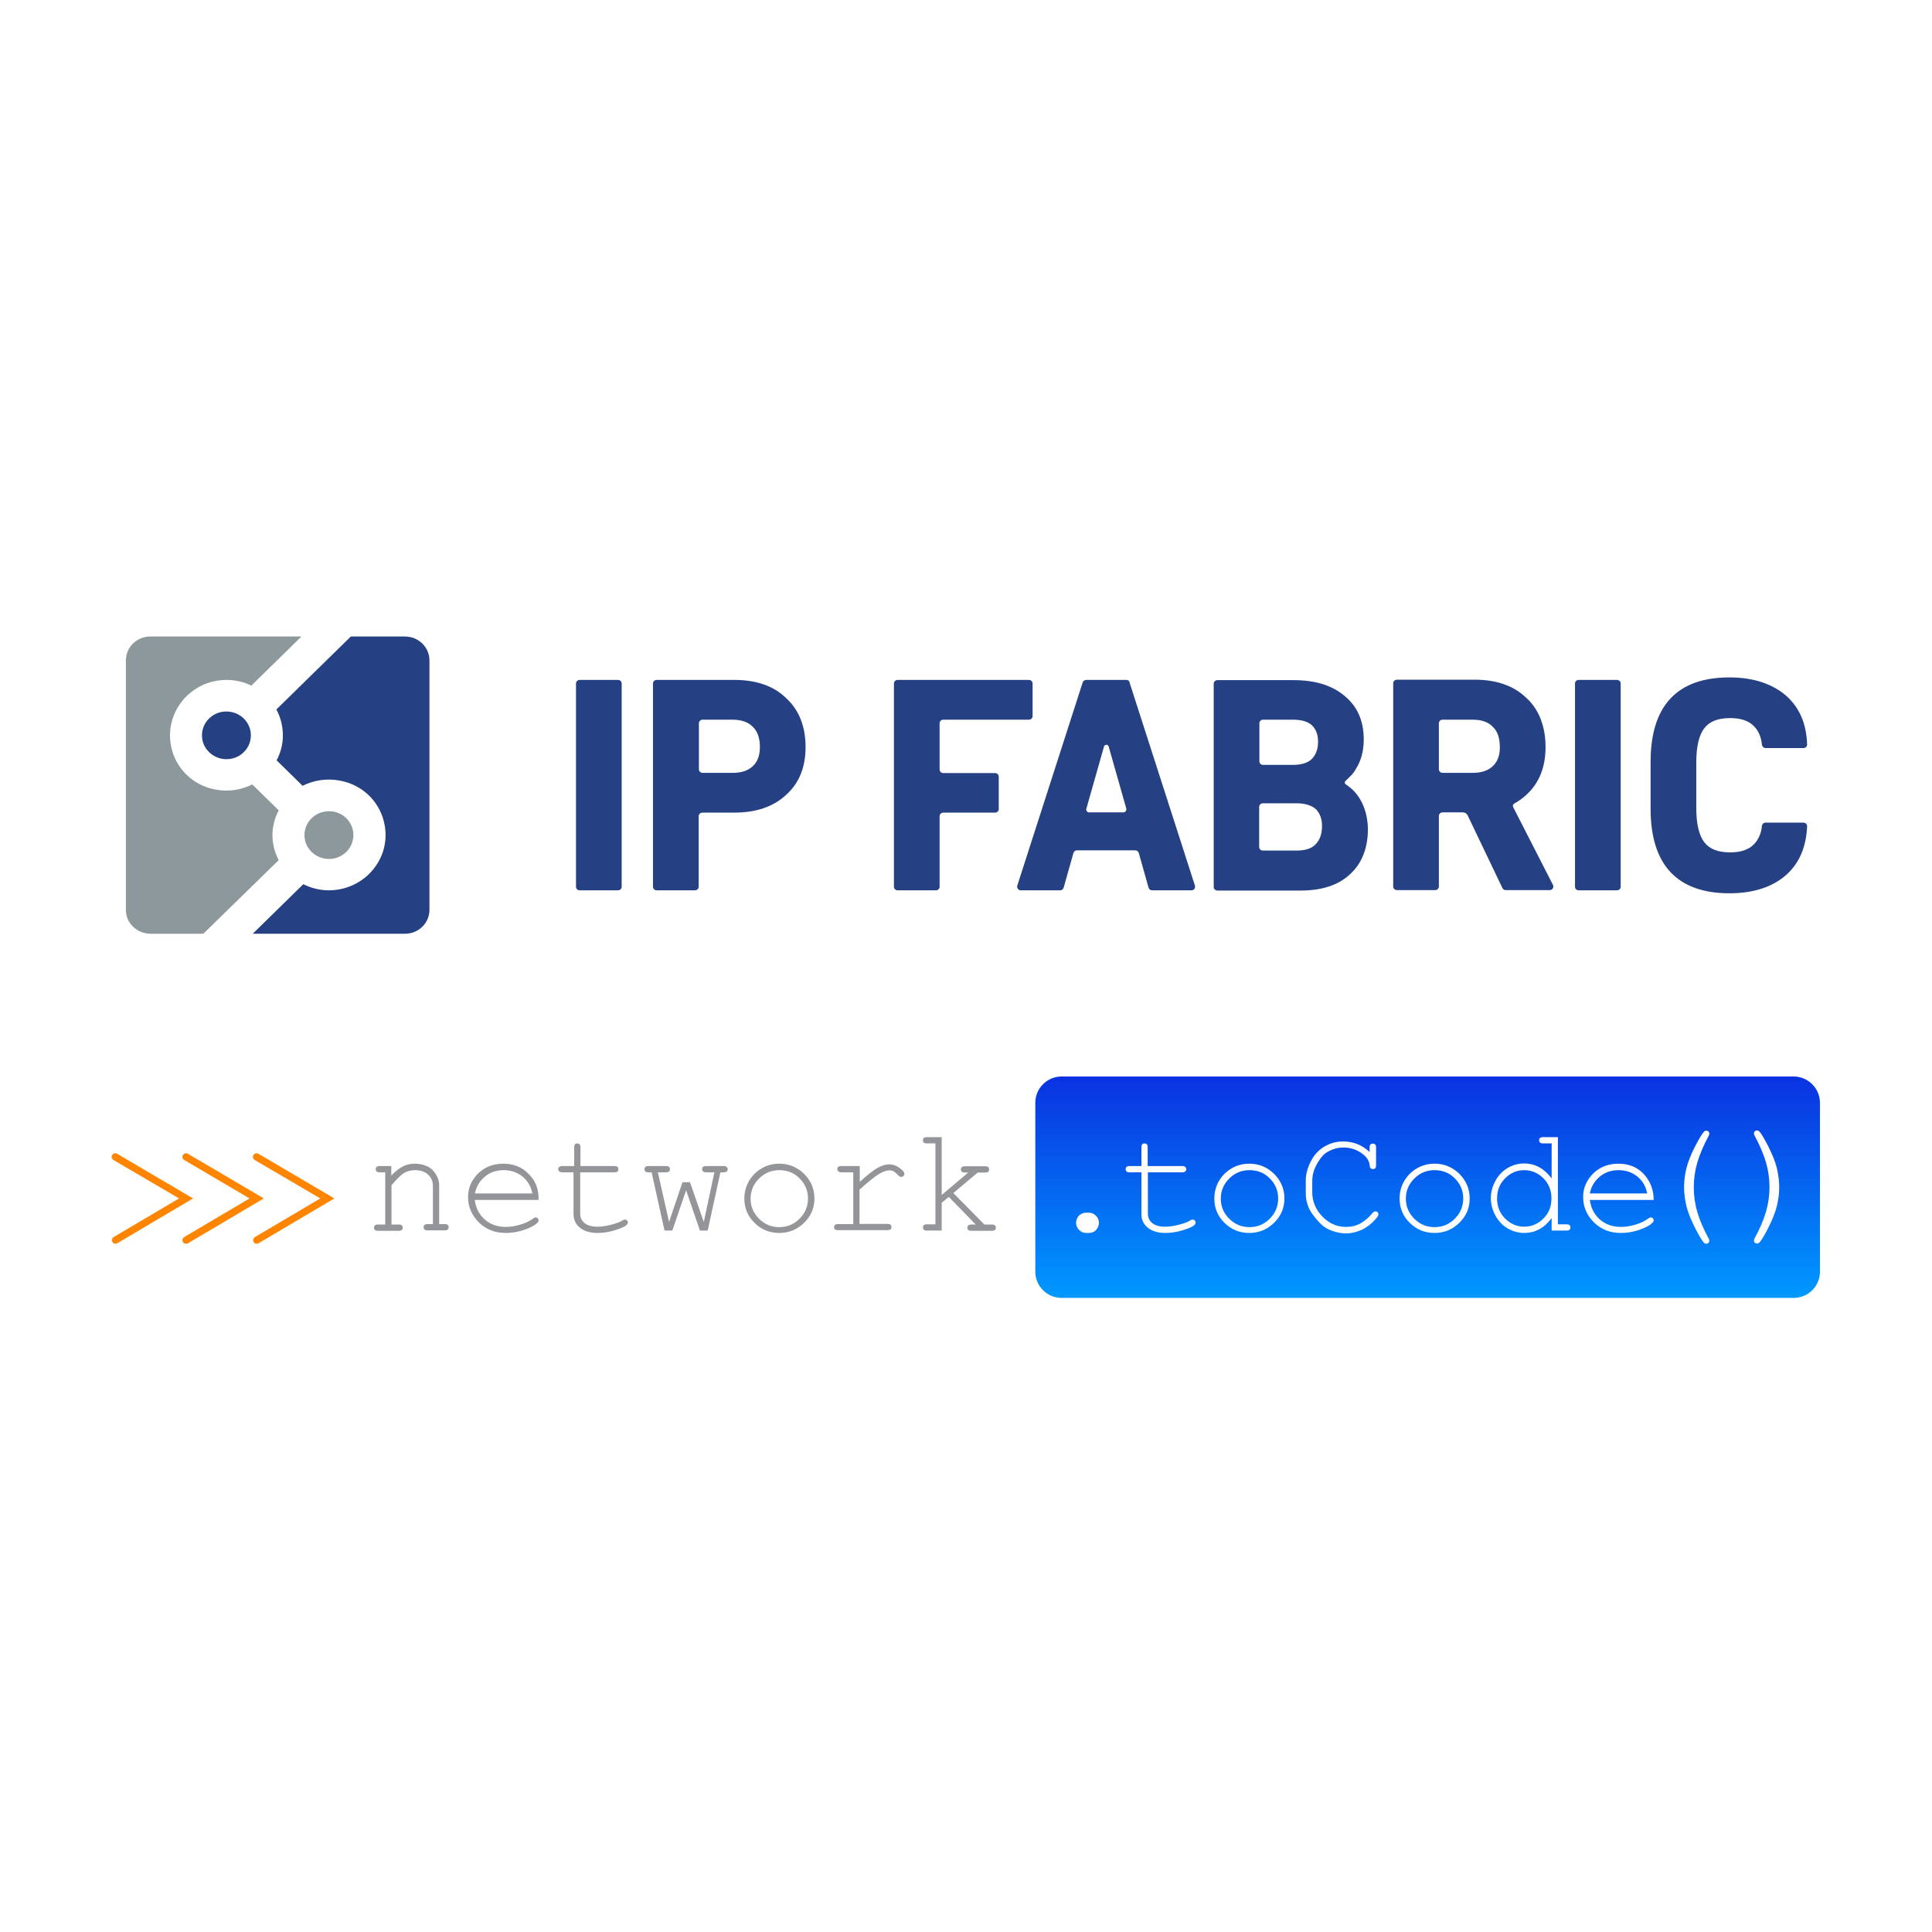
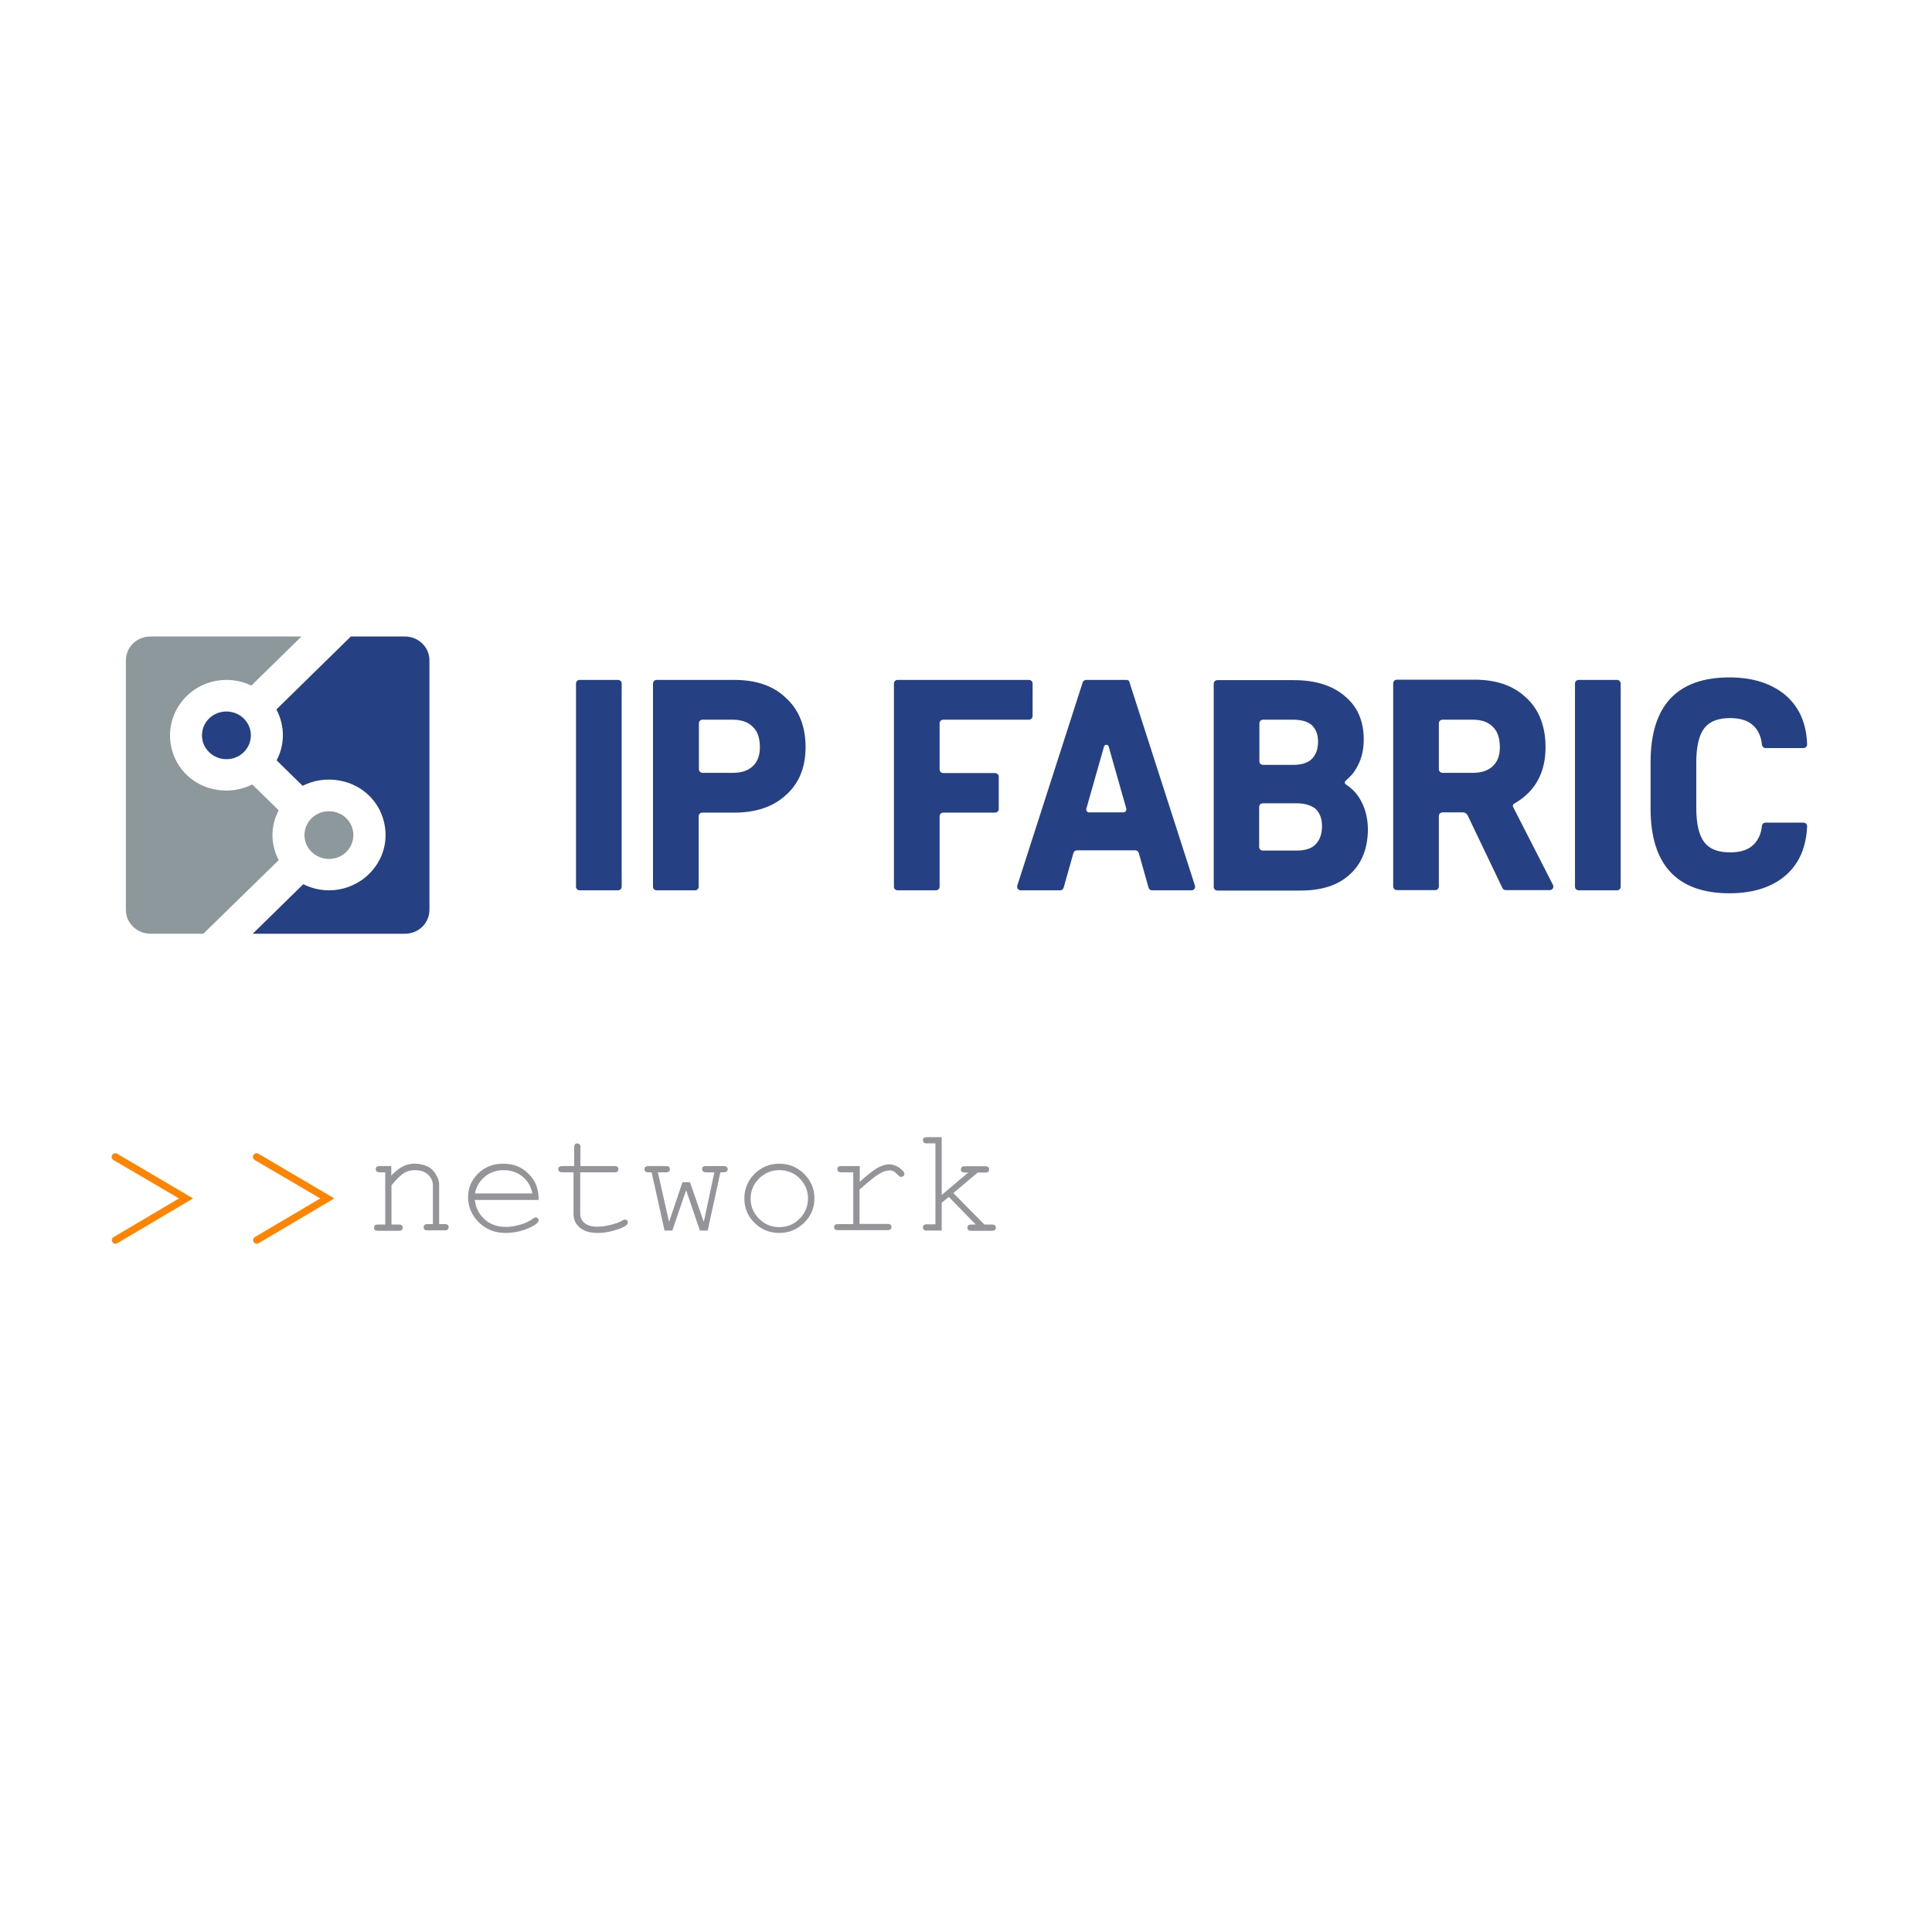
<svg xmlns="http://www.w3.org/2000/svg" width="1200" zoomAndPan="magnify" viewBox="0 0 900 900" height="1200" preserveAspectRatio="xMidYMid meet" version="1.0">
  <defs>
    <clipPath id="c27cd95f9d">
-       <path d="M 482 501.297 L 847.809 501.297 L 847.809 604.797 L 482 604.797 Z M 482 501.297 " clip-rule="nonzero" />
-     </clipPath>
+       </clipPath>
    <clipPath id="4d686d0ffd">
      <path d="M 835.551 501.477 L 494.543 501.477 C 487.711 501.477 482.285 507.008 482.285 513.742 L 482.285 592.352 C 482.285 599.188 487.809 604.613 494.543 604.613 L 835.551 604.613 C 842.383 604.613 847.809 599.086 847.809 592.352 L 847.809 513.742 C 847.809 507.008 842.281 501.477 835.551 501.477 Z M 835.551 501.477 " clip-rule="nonzero" />
    </clipPath>
    <linearGradient x1="610.1" gradientTransform="matrix(1.005, 0, 0, 1.005, 52.057, 501.478)" y1="102.6" x2="610.1" gradientUnits="userSpaceOnUse" y2="-0" id="9be8b3789e">
      <stop stop-opacity="1" stop-color="rgb(0%, 59.2%, 100%)" offset="0" />
      <stop stop-opacity="1" stop-color="rgb(0.003%, 59.164%, 99.989%)" offset="0.016" />
      <stop stop-opacity="1" stop-color="rgb(0.021%, 58.972%, 99.93%)" offset="0.023" />
      <stop stop-opacity="1" stop-color="rgb(0.052%, 58.655%, 99.834%)" offset="0.031" />
      <stop stop-opacity="1" stop-color="rgb(0.082%, 58.339%, 99.736%)" offset="0.039" />
      <stop stop-opacity="1" stop-color="rgb(0.114%, 58.022%, 99.64%)" offset="0.047" />
      <stop stop-opacity="1" stop-color="rgb(0.145%, 57.706%, 99.544%)" offset="0.055" />
      <stop stop-opacity="1" stop-color="rgb(0.175%, 57.388%, 99.446%)" offset="0.062" />
      <stop stop-opacity="1" stop-color="rgb(0.206%, 57.072%, 99.35%)" offset="0.07" />
      <stop stop-opacity="1" stop-color="rgb(0.237%, 56.755%, 99.254%)" offset="0.078" />
      <stop stop-opacity="1" stop-color="rgb(0.269%, 56.439%, 99.156%)" offset="0.086" />
      <stop stop-opacity="1" stop-color="rgb(0.299%, 56.122%, 99.06%)" offset="0.094" />
      <stop stop-opacity="1" stop-color="rgb(0.33%, 55.806%, 98.964%)" offset="0.102" />
      <stop stop-opacity="1" stop-color="rgb(0.36%, 55.489%, 98.868%)" offset="0.109" />
      <stop stop-opacity="1" stop-color="rgb(0.392%, 55.173%, 98.77%)" offset="0.117" />
      <stop stop-opacity="1" stop-color="rgb(0.423%, 54.855%, 98.674%)" offset="0.125" />
      <stop stop-opacity="1" stop-color="rgb(0.453%, 54.539%, 98.578%)" offset="0.133" />
      <stop stop-opacity="1" stop-color="rgb(0.484%, 54.222%, 98.48%)" offset="0.141" />
      <stop stop-opacity="1" stop-color="rgb(0.516%, 53.906%, 98.384%)" offset="0.148" />
      <stop stop-opacity="1" stop-color="rgb(0.546%, 53.589%, 98.288%)" offset="0.156" />
      <stop stop-opacity="1" stop-color="rgb(0.577%, 53.273%, 98.192%)" offset="0.164" />
      <stop stop-opacity="1" stop-color="rgb(0.607%, 52.956%, 98.094%)" offset="0.172" />
      <stop stop-opacity="1" stop-color="rgb(0.639%, 52.64%, 97.998%)" offset="0.18" />
      <stop stop-opacity="1" stop-color="rgb(0.67%, 52.322%, 97.902%)" offset="0.188" />
      <stop stop-opacity="1" stop-color="rgb(0.7%, 52.007%, 97.804%)" offset="0.195" />
      <stop stop-opacity="1" stop-color="rgb(0.731%, 51.689%, 97.708%)" offset="0.203" />
      <stop stop-opacity="1" stop-color="rgb(0.761%, 51.373%, 97.612%)" offset="0.211" />
      <stop stop-opacity="1" stop-color="rgb(0.793%, 51.056%, 97.516%)" offset="0.219" />
      <stop stop-opacity="1" stop-color="rgb(0.824%, 50.74%, 97.418%)" offset="0.227" />
      <stop stop-opacity="1" stop-color="rgb(0.854%, 50.423%, 97.322%)" offset="0.234" />
      <stop stop-opacity="1" stop-color="rgb(0.885%, 50.107%, 97.226%)" offset="0.242" />
      <stop stop-opacity="1" stop-color="rgb(0.917%, 49.789%, 97.128%)" offset="0.25" />
      <stop stop-opacity="1" stop-color="rgb(0.948%, 49.474%, 97.032%)" offset="0.258" />
      <stop stop-opacity="1" stop-color="rgb(0.978%, 49.156%, 96.936%)" offset="0.266" />
      <stop stop-opacity="1" stop-color="rgb(1.009%, 48.84%, 96.838%)" offset="0.273" />
      <stop stop-opacity="1" stop-color="rgb(1.041%, 48.523%, 96.742%)" offset="0.281" />
      <stop stop-opacity="1" stop-color="rgb(1.071%, 48.207%, 96.646%)" offset="0.289" />
      <stop stop-opacity="1" stop-color="rgb(1.102%, 47.89%, 96.55%)" offset="0.297" />
      <stop stop-opacity="1" stop-color="rgb(1.132%, 47.572%, 96.452%)" offset="0.305" />
      <stop stop-opacity="1" stop-color="rgb(1.163%, 47.256%, 96.356%)" offset="0.312" />
      <stop stop-opacity="1" stop-color="rgb(1.195%, 46.939%, 96.26%)" offset="0.32" />
      <stop stop-opacity="1" stop-color="rgb(1.225%, 46.623%, 96.162%)" offset="0.328" />
      <stop stop-opacity="1" stop-color="rgb(1.256%, 46.306%, 96.066%)" offset="0.336" />
      <stop stop-opacity="1" stop-color="rgb(1.286%, 45.99%, 95.97%)" offset="0.344" />
      <stop stop-opacity="1" stop-color="rgb(1.318%, 45.673%, 95.874%)" offset="0.352" />
      <stop stop-opacity="1" stop-color="rgb(1.349%, 45.357%, 95.776%)" offset="0.359" />
      <stop stop-opacity="1" stop-color="rgb(1.379%, 45.039%, 95.68%)" offset="0.367" />
      <stop stop-opacity="1" stop-color="rgb(1.41%, 44.724%, 95.584%)" offset="0.375" />
      <stop stop-opacity="1" stop-color="rgb(1.442%, 44.406%, 95.486%)" offset="0.383" />
      <stop stop-opacity="1" stop-color="rgb(1.472%, 44.09%, 95.39%)" offset="0.391" />
      <stop stop-opacity="1" stop-color="rgb(1.503%, 43.773%, 95.294%)" offset="0.398" />
      <stop stop-opacity="1" stop-color="rgb(1.534%, 43.457%, 95.198%)" offset="0.406" />
      <stop stop-opacity="1" stop-color="rgb(1.566%, 43.14%, 95.1%)" offset="0.414" />
      <stop stop-opacity="1" stop-color="rgb(1.596%, 42.824%, 95.004%)" offset="0.422" />
      <stop stop-opacity="1" stop-color="rgb(1.627%, 42.506%, 94.908%)" offset="0.43" />
      <stop stop-opacity="1" stop-color="rgb(1.657%, 42.191%, 94.81%)" offset="0.438" />
      <stop stop-opacity="1" stop-color="rgb(1.688%, 41.873%, 94.714%)" offset="0.445" />
      <stop stop-opacity="1" stop-color="rgb(1.72%, 41.557%, 94.618%)" offset="0.453" />
      <stop stop-opacity="1" stop-color="rgb(1.75%, 41.24%, 94.521%)" offset="0.461" />
      <stop stop-opacity="1" stop-color="rgb(1.781%, 40.924%, 94.424%)" offset="0.469" />
      <stop stop-opacity="1" stop-color="rgb(1.811%, 40.607%, 94.328%)" offset="0.477" />
      <stop stop-opacity="1" stop-color="rgb(1.843%, 40.291%, 94.232%)" offset="0.484" />
      <stop stop-opacity="1" stop-color="rgb(1.874%, 39.973%, 94.135%)" offset="0.492" />
      <stop stop-opacity="1" stop-color="rgb(1.904%, 39.658%, 94.038%)" offset="0.5" />
      <stop stop-opacity="1" stop-color="rgb(1.935%, 39.34%, 93.942%)" offset="0.508" />
      <stop stop-opacity="1" stop-color="rgb(1.967%, 39.024%, 93.845%)" offset="0.516" />
      <stop stop-opacity="1" stop-color="rgb(1.997%, 38.707%, 93.748%)" offset="0.523" />
      <stop stop-opacity="1" stop-color="rgb(2.028%, 38.391%, 93.652%)" offset="0.531" />
      <stop stop-opacity="1" stop-color="rgb(2.058%, 38.074%, 93.556%)" offset="0.539" />
      <stop stop-opacity="1" stop-color="rgb(2.089%, 37.758%, 93.459%)" offset="0.547" />
      <stop stop-opacity="1" stop-color="rgb(2.121%, 37.44%, 93.362%)" offset="0.555" />
      <stop stop-opacity="1" stop-color="rgb(2.151%, 37.125%, 93.266%)" offset="0.562" />
      <stop stop-opacity="1" stop-color="rgb(2.182%, 36.807%, 93.169%)" offset="0.57" />
      <stop stop-opacity="1" stop-color="rgb(2.213%, 36.49%, 93.073%)" offset="0.578" />
      <stop stop-opacity="1" stop-color="rgb(2.245%, 36.174%, 92.976%)" offset="0.586" />
      <stop stop-opacity="1" stop-color="rgb(2.275%, 35.857%, 92.88%)" offset="0.594" />
      <stop stop-opacity="1" stop-color="rgb(2.306%, 35.541%, 92.783%)" offset="0.602" />
      <stop stop-opacity="1" stop-color="rgb(2.336%, 35.223%, 92.686%)" offset="0.609" />
      <stop stop-opacity="1" stop-color="rgb(2.368%, 34.908%, 92.59%)" offset="0.617" />
      <stop stop-opacity="1" stop-color="rgb(2.399%, 34.59%, 92.493%)" offset="0.625" />
      <stop stop-opacity="1" stop-color="rgb(2.429%, 34.274%, 92.397%)" offset="0.633" />
      <stop stop-opacity="1" stop-color="rgb(2.46%, 33.957%, 92.3%)" offset="0.641" />
      <stop stop-opacity="1" stop-color="rgb(2.49%, 33.641%, 92.203%)" offset="0.648" />
      <stop stop-opacity="1" stop-color="rgb(2.522%, 33.324%, 92.107%)" offset="0.656" />
      <stop stop-opacity="1" stop-color="rgb(2.553%, 33.008%, 92.01%)" offset="0.664" />
      <stop stop-opacity="1" stop-color="rgb(2.583%, 32.69%, 91.914%)" offset="0.672" />
      <stop stop-opacity="1" stop-color="rgb(2.614%, 32.375%, 91.817%)" offset="0.68" />
      <stop stop-opacity="1" stop-color="rgb(2.646%, 32.057%, 91.721%)" offset="0.688" />
      <stop stop-opacity="1" stop-color="rgb(2.676%, 31.741%, 91.624%)" offset="0.695" />
      <stop stop-opacity="1" stop-color="rgb(2.707%, 31.424%, 91.527%)" offset="0.703" />
      <stop stop-opacity="1" stop-color="rgb(2.737%, 31.108%, 91.431%)" offset="0.711" />
      <stop stop-opacity="1" stop-color="rgb(2.769%, 30.791%, 91.335%)" offset="0.719" />
      <stop stop-opacity="1" stop-color="rgb(2.8%, 30.475%, 91.238%)" offset="0.727" />
      <stop stop-opacity="1" stop-color="rgb(2.831%, 30.157%, 91.141%)" offset="0.734" />
      <stop stop-opacity="1" stop-color="rgb(2.861%, 29.842%, 91.045%)" offset="0.742" />
      <stop stop-opacity="1" stop-color="rgb(2.893%, 29.524%, 90.948%)" offset="0.75" />
      <stop stop-opacity="1" stop-color="rgb(2.924%, 29.208%, 90.851%)" offset="0.758" />
      <stop stop-opacity="1" stop-color="rgb(2.954%, 28.891%, 90.755%)" offset="0.766" />
      <stop stop-opacity="1" stop-color="rgb(2.985%, 28.575%, 90.659%)" offset="0.773" />
      <stop stop-opacity="1" stop-color="rgb(3.015%, 28.258%, 90.562%)" offset="0.781" />
      <stop stop-opacity="1" stop-color="rgb(3.047%, 27.942%, 90.465%)" offset="0.789" />
      <stop stop-opacity="1" stop-color="rgb(3.078%, 27.625%, 90.369%)" offset="0.797" />
      <stop stop-opacity="1" stop-color="rgb(3.108%, 27.309%, 90.273%)" offset="0.805" />
      <stop stop-opacity="1" stop-color="rgb(3.139%, 26.991%, 90.175%)" offset="0.812" />
      <stop stop-opacity="1" stop-color="rgb(3.171%, 26.675%, 90.079%)" offset="0.82" />
      <stop stop-opacity="1" stop-color="rgb(3.201%, 26.358%, 89.983%)" offset="0.828" />
      <stop stop-opacity="1" stop-color="rgb(3.232%, 26.042%, 89.885%)" offset="0.836" />
      <stop stop-opacity="1" stop-color="rgb(3.262%, 25.725%, 89.789%)" offset="0.844" />
      <stop stop-opacity="1" stop-color="rgb(3.294%, 25.407%, 89.693%)" offset="0.852" />
      <stop stop-opacity="1" stop-color="rgb(3.325%, 25.092%, 89.597%)" offset="0.859" />
      <stop stop-opacity="1" stop-color="rgb(3.355%, 24.774%, 89.499%)" offset="0.867" />
      <stop stop-opacity="1" stop-color="rgb(3.386%, 24.458%, 89.403%)" offset="0.875" />
      <stop stop-opacity="1" stop-color="rgb(3.416%, 24.141%, 89.307%)" offset="0.883" />
      <stop stop-opacity="1" stop-color="rgb(3.448%, 23.825%, 89.209%)" offset="0.891" />
      <stop stop-opacity="1" stop-color="rgb(3.479%, 23.508%, 89.113%)" offset="0.898" />
      <stop stop-opacity="1" stop-color="rgb(3.51%, 23.192%, 89.017%)" offset="0.906" />
      <stop stop-opacity="1" stop-color="rgb(3.54%, 22.874%, 88.921%)" offset="0.914" />
      <stop stop-opacity="1" stop-color="rgb(3.572%, 22.559%, 88.823%)" offset="0.922" />
      <stop stop-opacity="1" stop-color="rgb(3.603%, 22.241%, 88.727%)" offset="0.93" />
      <stop stop-opacity="1" stop-color="rgb(3.633%, 21.925%, 88.631%)" offset="0.938" />
      <stop stop-opacity="1" stop-color="rgb(3.664%, 21.608%, 88.533%)" offset="0.945" />
      <stop stop-opacity="1" stop-color="rgb(3.696%, 21.292%, 88.437%)" offset="0.953" />
      <stop stop-opacity="1" stop-color="rgb(3.726%, 20.975%, 88.341%)" offset="0.961" />
      <stop stop-opacity="1" stop-color="rgb(3.757%, 20.659%, 88.245%)" offset="0.969" />
      <stop stop-opacity="1" stop-color="rgb(3.787%, 20.341%, 88.147%)" offset="0.977" />
      <stop stop-opacity="1" stop-color="rgb(3.818%, 20.026%, 88.051%)" offset="0.984" />
      <stop stop-opacity="1" stop-color="rgb(3.85%, 19.708%, 87.955%)" offset="0.992" />
      <stop stop-opacity="1" stop-color="rgb(3.88%, 19.392%, 87.857%)" offset="1" />
    </linearGradient>
    <clipPath id="f4fa8ea20e">
      <path d="M 52.059 537 L 90 537 L 90 580 L 52.059 580 Z M 52.059 537 " clip-rule="nonzero" />
    </clipPath>
  </defs>
  <rect x="-90" width="1080" fill="#ffffff" y="-90" height="1080" fill-opacity="1" />
  <rect x="-90" width="1080" fill="#ffffff" y="-90" height="1080" fill-opacity="1" />
  <path fill="#8c989b" d="M 164.617 389.027 C 164.617 396.012 158.027 401.516 150.574 399.824 C 146.469 398.871 143.121 395.695 142.148 391.672 C 140.422 384.367 146.039 377.91 153.168 377.91 C 159.543 377.805 164.617 382.887 164.617 389.027 Z M 164.617 389.027 " fill-opacity="1" fill-rule="evenodd" />
  <path fill="#264183" d="M 116.871 342.555 C 116.871 349.539 110.281 355.047 102.828 353.352 C 98.723 352.398 95.375 349.223 94.402 345.199 C 92.672 337.898 98.289 331.441 105.422 331.441 C 111.793 331.441 116.871 336.414 116.871 342.555 Z M 116.871 342.555 " fill-opacity="1" fill-rule="evenodd" />
  <path fill="#264183" d="M 200.051 307.625 L 200.051 423.852 C 200.051 429.992 194.973 434.969 188.707 434.969 L 117.734 434.969 L 141.285 411.891 C 144.848 413.691 148.953 414.75 153.273 414.75 C 159.539 414.75 165.375 412.527 169.91 408.926 C 171.207 407.867 172.504 406.598 173.582 405.328 C 178.121 399.93 180.496 392.836 179.309 385.109 C 177.688 374.207 169.371 365.633 158.246 363.621 C 151.98 362.457 146.035 363.516 140.961 366.055 L 128.863 354.199 C 130.699 350.707 131.777 346.789 131.777 342.555 C 131.777 338.32 130.699 334.086 128.754 330.488 L 163.43 296.508 L 188.598 296.508 C 194.973 296.508 200.051 301.484 200.051 307.625 Z M 200.051 307.625 " fill-opacity="1" fill-rule="nonzero" />
  <path fill="#8c989b" d="M 126.918 389.027 C 126.918 393.262 127.996 397.176 129.832 400.672 L 94.727 434.969 L 70.098 434.969 C 69.23 434.969 68.367 434.863 67.395 434.648 C 63.289 433.695 59.941 430.523 58.969 426.5 C 58.754 425.652 58.645 424.699 58.645 423.852 L 58.645 307.625 C 58.645 301.484 63.723 296.508 69.988 296.508 L 140.422 296.508 L 117.086 319.375 C 113.629 317.68 109.633 316.727 105.527 316.727 C 99.262 316.727 93.43 318.844 88.891 322.547 C 87.598 323.605 86.301 324.773 85.219 326.148 C 84.465 326.996 84.465 326.996 85.219 326.148 C 80.359 331.969 77.98 339.805 79.816 348.168 C 81.98 358.117 89.973 365.844 100.129 367.75 C 106.5 369.02 112.441 367.961 117.52 365.422 L 129.832 377.488 C 127.996 380.98 126.918 384.898 126.918 389.027 Z M 126.918 389.027 " fill-opacity="1" fill-rule="nonzero" />
  <path fill="#264183" d="M 287.875 414.75 L 270.051 414.75 C 269.078 414.75 268.324 414.012 268.324 413.059 L 268.324 318.422 C 268.324 317.469 269.078 316.73 270.051 316.73 L 287.875 316.73 C 288.848 316.73 289.602 317.469 289.602 318.422 L 289.602 413.059 C 289.602 414.012 288.848 414.75 287.875 414.75 Z M 287.875 414.75 " fill-opacity="1" fill-rule="nonzero" />
  <path fill="#264183" d="M 375.266 348.062 C 375.266 357.273 372.352 364.789 366.195 370.293 C 360.254 375.797 352.258 378.551 341.996 378.551 L 327.195 378.551 C 326.223 378.551 325.469 379.289 325.469 380.242 L 325.469 413.059 C 325.469 414.012 324.711 414.75 323.738 414.75 L 305.914 414.75 C 304.941 414.75 304.188 414.012 304.188 413.059 L 304.188 318.422 C 304.188 317.469 304.941 316.73 305.914 316.73 L 341.996 316.73 C 352.258 316.73 360.359 319.48 366.195 325.199 C 372.242 330.703 375.266 338.43 375.266 348.062 Z M 353.988 348.062 C 353.988 343.828 352.906 340.652 350.637 338.535 C 348.477 336.312 345.238 335.254 341.238 335.254 L 327.305 335.254 C 326.332 335.254 325.578 335.996 325.578 336.949 L 325.578 358.332 C 325.578 359.281 326.332 360.023 327.305 360.023 L 341.238 360.023 C 345.344 360.023 348.371 359.07 350.637 356.953 C 352.906 354.836 353.988 351.98 353.988 348.062 Z M 353.988 348.062 " fill-opacity="1" fill-rule="nonzero" />
  <path fill="#264183" d="M 465.254 361.719 L 465.254 376.855 C 465.254 377.809 464.496 378.551 463.523 378.551 L 439.434 378.551 C 438.461 378.551 437.707 379.289 437.707 380.242 L 437.707 413.059 C 437.707 414.012 436.949 414.75 435.977 414.75 L 418.152 414.75 C 417.18 414.75 416.426 414.012 416.426 413.059 L 416.426 318.422 C 416.426 317.469 417.18 316.73 418.152 316.73 L 479.297 316.73 C 480.27 316.73 481.023 317.469 481.023 318.422 L 481.023 333.559 C 481.023 334.512 480.27 335.254 479.297 335.254 L 439.434 335.254 C 438.461 335.254 437.707 335.996 437.707 336.949 L 437.707 358.438 C 437.707 359.391 438.461 360.129 439.434 360.129 L 463.523 360.129 C 464.496 360.129 465.254 360.871 465.254 361.719 Z M 465.254 361.719 " fill-opacity="1" fill-rule="nonzero" />
  <path fill="#264183" d="M 753.246 414.75 L 735.422 414.75 C 734.453 414.75 733.691 414.012 733.691 413.059 L 733.691 318.422 C 733.691 317.469 734.453 316.73 735.422 316.73 L 753.246 316.73 C 754.223 316.73 754.977 317.469 754.977 318.422 L 754.977 413.059 C 754.977 414.012 754.223 414.75 753.246 414.75 Z M 753.246 414.75 " fill-opacity="1" fill-rule="nonzero" />
  <path fill="#264183" d="M 704.852 375.902 C 704.637 375.371 704.742 374.738 705.285 374.418 C 707.336 373.254 709.281 371.879 711.012 370.293 C 717.059 364.785 719.977 357.27 719.977 348.062 C 719.977 346.156 719.867 344.355 719.652 342.664 C 718.68 335.465 715.867 329.535 711.012 325.09 C 705.07 319.375 697.074 316.621 686.812 316.621 L 650.734 316.621 C 649.758 316.621 649.004 317.363 649.004 318.316 L 649.004 412.949 C 649.004 413.902 649.758 414.645 650.734 414.645 L 668.559 414.645 C 669.527 414.645 670.281 413.902 670.281 412.949 L 670.281 380.137 C 670.281 379.184 671.039 378.441 672.012 378.441 L 681.52 378.441 C 682.383 378.441 683.25 378.973 683.676 379.816 L 699.883 413.691 C 700.207 414.328 700.746 414.645 701.395 414.645 L 721.918 414.645 C 723.219 414.645 723.973 413.375 723.43 412.211 Z M 695.344 356.953 C 693.078 359.07 689.945 360.023 685.949 360.023 L 672.012 360.023 C 671.039 360.023 670.281 359.281 670.281 358.328 L 670.281 336.945 C 670.281 335.992 671.039 335.254 672.012 335.254 L 685.949 335.254 C 690.051 335.254 693.293 336.312 695.344 338.535 C 697.074 340.121 698.043 342.238 698.477 345.098 C 698.801 347.004 698.801 347.004 698.477 345.098 C 698.586 346.051 698.695 347.004 698.695 348.062 C 698.695 351.977 697.613 354.836 695.344 356.953 Z M 695.344 356.953 " fill-opacity="1" fill-rule="nonzero" />
  <path fill="#264183" d="M 524.773 316.73 L 505.977 316.73 C 505.223 316.73 504.574 317.258 504.355 317.895 L 473.895 412.527 C 473.57 413.586 474.324 414.75 475.516 414.75 L 493.879 414.75 C 494.633 414.75 495.281 414.223 495.5 413.48 L 500.035 397.391 C 500.25 396.648 500.898 396.121 501.656 396.121 L 528.879 396.121 C 529.633 396.121 530.281 396.648 530.5 397.391 L 535.035 413.48 C 535.25 414.223 535.898 414.75 536.656 414.75 L 555.02 414.75 C 556.211 414.75 556.965 413.691 556.641 412.527 L 526.18 317.895 C 526.18 317.258 525.531 316.73 524.773 316.73 Z M 506.086 376.645 L 514.297 347.746 C 514.621 346.688 516.133 346.688 516.457 347.746 L 524.664 376.645 C 524.883 377.492 524.234 378.441 523.262 378.441 L 507.273 378.441 C 506.516 378.441 505.762 377.598 506.086 376.645 Z M 506.086 376.645 " fill-opacity="1" fill-rule="nonzero" />
  <path fill="#264183" d="M 633.445 372.09 C 631.824 369.34 629.668 367.223 626.969 365.422 C 626.316 364.996 626.316 364.152 626.859 363.727 C 627.938 362.668 629.449 361.293 630.203 360.34 C 630.746 359.707 631.18 358.965 631.613 358.223 C 634.098 354.305 635.285 349.754 635.285 344.461 C 635.285 335.887 632.367 329.113 626.426 324.242 C 620.594 319.27 612.707 316.832 602.551 316.832 L 567.121 316.832 C 566.148 316.832 565.391 317.574 565.391 318.527 L 565.391 413.164 C 565.391 414.113 566.148 414.855 567.121 414.855 L 605.902 414.855 C 615.621 414.855 623.402 412.422 628.91 407.234 C 634.422 402.258 637.23 395.062 637.23 386.062 C 637.121 380.664 635.824 376.008 633.445 372.09 Z M 586.672 336.945 C 586.672 335.992 587.426 335.254 588.402 335.254 L 602.227 335.254 C 606.227 335.254 609.145 336.098 611.09 337.793 C 611.191 337.793 611.191 337.898 611.301 338.004 C 613.031 339.805 614 342.238 614 345.414 C 614 349.016 613.031 351.555 611.09 353.566 C 609.25 355.363 606.336 356.316 602.227 356.316 L 588.402 356.316 C 587.426 356.316 586.672 355.578 586.672 354.625 Z M 612.812 393.367 C 610.977 395.273 608.059 396.227 603.957 396.227 L 588.293 396.227 C 587.324 396.227 586.566 395.484 586.566 394.531 L 586.566 375.902 C 586.566 374.949 587.324 374.207 588.293 374.207 L 603.957 374.207 C 607.957 374.207 610.867 375.16 612.922 376.855 C 613.031 376.961 613.031 376.961 613.141 377.066 C 614.867 378.973 615.84 381.406 615.84 384.793 C 615.84 388.496 614.867 391.25 612.812 393.367 Z M 612.812 393.367 " fill-opacity="1" fill-rule="nonzero" />
  <path fill="#264183" d="M 816.98 393.367 C 814.605 395.801 810.93 397.074 805.965 397.074 C 800.453 397.074 796.457 395.59 793.973 392.414 C 791.488 389.238 790.191 383.84 790.191 376.43 L 790.191 355.152 C 790.191 347.746 791.488 342.344 793.973 339.168 C 796.457 335.992 800.453 334.512 805.965 334.512 C 810.93 334.512 814.605 335.781 816.98 338.219 C 819.145 340.336 820.441 343.297 820.766 346.898 C 820.867 347.746 821.629 348.484 822.488 348.484 L 840.098 348.484 C 841.07 348.484 841.828 347.746 841.828 346.793 C 841.5 337.051 838.266 329.645 832.105 324.137 C 825.621 318.527 816.766 315.562 805.641 315.562 C 781.223 315.562 768.906 328.797 768.906 354.941 L 768.906 376.75 C 768.906 402.895 781.332 416.125 805.641 416.125 C 816.766 416.125 825.621 413.27 832.105 407.551 C 838.156 402.152 841.398 394.637 841.828 384.898 C 841.828 383.945 841.07 383.207 840.098 383.207 L 822.488 383.207 C 821.629 383.207 820.867 383.84 820.766 384.793 C 820.441 388.285 819.145 391.145 816.98 393.367 Z M 816.98 393.367 " fill-opacity="1" fill-rule="nonzero" />
  <g clip-path="url(#c27cd95f9d)">
    <g clip-path="url(#4d686d0ffd)">
      <path fill="url(#9be8b3789e)" d="M 482.285 501.477 L 482.285 604.613 L 847.809 604.613 L 847.809 501.477 Z M 482.285 501.477 " fill-rule="nonzero" />
    </g>
  </g>
  <path fill="#ffffff" d="M 505.996 564.91 L 507.203 564.91 C 508.508 564.91 509.613 565.41 510.516 566.316 C 511.422 567.219 511.926 568.324 511.926 569.633 C 511.926 570.941 511.422 572.145 510.516 573.051 C 509.613 573.957 508.508 574.359 507.203 574.359 L 505.996 574.359 C 504.691 574.359 503.586 573.855 502.68 572.949 C 501.777 572.047 501.273 570.941 501.273 569.633 C 501.273 568.324 501.777 567.121 502.68 566.215 C 503.586 565.41 504.691 564.91 505.996 564.91 Z M 505.996 564.91 " fill-opacity="1" fill-rule="nonzero" />
  <path fill="#ffffff" d="M 534.73 543.195 L 550.605 543.195 C 551.309 543.195 551.812 543.297 552.113 543.598 C 552.414 543.898 552.617 544.199 552.617 544.703 C 552.617 545.105 552.414 545.508 552.113 545.707 C 551.812 546.008 551.309 546.109 550.605 546.109 L 534.73 546.109 L 534.73 565.512 C 534.73 567.219 535.434 568.629 536.742 569.734 C 538.047 570.84 540.059 571.441 542.668 571.441 C 544.68 571.441 546.789 571.141 549.098 570.539 C 551.41 569.934 553.219 569.332 554.426 568.527 C 554.926 568.227 555.227 568.125 555.531 568.125 C 555.93 568.125 556.234 568.227 556.535 568.527 C 556.836 568.828 556.938 569.129 556.938 569.531 C 556.938 569.832 556.836 570.234 556.535 570.539 C 555.832 571.34 554.023 572.145 551.109 573.051 C 548.297 573.957 545.48 574.359 542.871 574.359 C 539.453 574.359 536.742 573.555 534.73 571.945 C 532.723 570.336 531.719 568.227 531.719 565.512 L 531.719 546.109 L 526.293 546.109 C 525.59 546.109 525.086 546.008 524.785 545.707 C 524.484 545.406 524.383 545.105 524.383 544.602 C 524.383 544.199 524.484 543.797 524.785 543.598 C 525.086 543.297 525.59 543.195 526.293 543.195 L 531.719 543.195 L 531.719 534.551 C 531.719 533.848 531.816 533.344 532.121 533.043 C 532.422 532.742 532.723 532.641 533.125 532.641 C 533.527 532.641 533.93 532.742 534.23 533.043 C 534.531 533.344 534.633 533.848 534.633 534.551 L 534.633 543.195 Z M 534.73 543.195 " fill-opacity="1" fill-rule="nonzero" />
  <path fill="#ffffff" d="M 598.332 558.273 C 598.332 562.695 596.723 566.516 593.508 569.633 C 590.293 572.75 586.477 574.359 581.953 574.359 C 577.434 574.359 573.516 572.75 570.398 569.633 C 567.184 566.516 565.676 562.695 565.676 558.273 C 565.676 553.852 567.285 550.031 570.398 546.812 C 573.613 543.699 577.434 542.09 581.953 542.09 C 586.477 542.09 590.293 543.699 593.508 546.812 C 596.723 550.031 598.332 553.852 598.332 558.273 Z M 595.418 558.273 C 595.418 554.656 594.113 551.539 591.5 548.926 C 588.887 546.312 585.773 545.105 582.055 545.105 C 578.336 545.105 575.223 546.41 572.609 549.027 C 569.996 551.641 568.691 554.754 568.691 558.375 C 568.691 561.992 569.996 565.109 572.609 567.723 C 575.223 570.336 578.336 571.645 582.055 571.645 C 585.773 571.645 588.887 570.336 591.5 567.723 C 594.113 565.109 595.418 561.992 595.418 558.273 Z M 595.418 558.273 " fill-opacity="1" fill-rule="nonzero" />
  <path fill="#ffffff" d="M 638.02 536.66 L 638.02 534.652 C 638.02 533.945 638.117 533.445 638.422 533.145 C 638.723 532.84 639.023 532.742 639.527 532.742 C 639.926 532.742 640.328 532.84 640.629 533.145 C 640.934 533.445 641.031 533.945 641.031 534.652 L 641.031 542.691 C 641.031 543.395 640.934 543.898 640.629 544.199 C 640.328 544.5 640.027 544.602 639.527 544.602 C 639.125 544.602 638.82 544.5 638.52 544.199 C 638.219 543.898 638.117 543.496 638.02 542.895 C 637.918 540.984 636.812 539.176 634.902 537.668 C 632.191 535.555 629.176 534.551 625.762 534.551 C 623.551 534.551 621.441 535.051 619.43 536.059 C 617.922 536.762 616.719 537.668 615.914 538.672 C 614.406 540.48 613.203 542.492 612.297 544.703 C 611.695 546.312 611.293 548.121 611.293 550.23 L 611.293 555.359 C 611.293 559.68 612.898 563.5 616.016 566.719 C 619.129 569.934 622.848 571.543 626.965 571.543 C 629.477 571.543 631.688 571.039 633.699 569.934 C 635.707 568.828 637.617 567.219 639.426 565.008 C 639.828 564.508 640.23 564.305 640.73 564.305 C 641.133 564.305 641.434 564.406 641.734 564.707 C 642.039 565.008 642.137 565.309 642.137 565.711 C 642.137 566.215 641.637 567.02 640.629 568.125 C 638.723 570.234 636.613 571.844 634.199 572.949 C 631.789 574.055 629.379 574.559 626.965 574.559 C 624.855 574.559 622.746 574.156 620.535 573.352 C 618.828 572.75 617.523 572.047 616.418 571.141 C 615.312 570.336 614.004 568.93 612.398 566.918 C 610.789 564.91 609.684 563.098 609.184 561.391 C 608.578 559.68 608.277 557.871 608.277 555.859 L 608.277 549.93 C 608.277 547.016 609.082 544.102 610.59 541.086 C 612.098 538.066 614.207 535.758 616.918 534.148 C 619.633 532.539 622.445 531.734 625.66 531.734 C 630.383 531.734 634.5 533.344 638.02 536.66 Z M 638.02 536.66 " fill-opacity="1" fill-rule="nonzero" />
  <path fill="#ffffff" d="M 684.637 558.273 C 684.637 562.695 683.031 566.516 679.816 569.633 C 676.602 572.75 672.781 574.359 668.262 574.359 C 663.738 574.359 659.82 572.75 656.707 569.633 C 653.492 566.516 651.984 562.695 651.984 558.273 C 651.984 553.852 653.59 550.031 656.707 546.812 C 659.922 543.699 663.738 542.09 668.262 542.09 C 672.781 542.09 676.602 543.699 679.816 546.812 C 683.031 550.031 684.637 553.852 684.637 558.273 Z M 681.625 558.273 C 681.625 554.656 680.316 551.539 677.707 548.926 C 675.094 546.312 671.977 545.105 668.262 545.105 C 664.543 545.105 661.43 546.41 658.816 549.027 C 656.203 551.641 654.898 554.754 654.898 558.375 C 654.898 561.992 656.203 565.109 658.816 567.723 C 661.43 570.336 664.543 571.645 668.262 571.645 C 671.977 571.645 675.094 570.336 677.707 567.723 C 680.316 565.109 681.625 561.992 681.625 558.273 Z M 681.625 558.273 " fill-opacity="1" fill-rule="nonzero" />
  <path fill="#ffffff" d="M 725.73 529.625 L 725.73 570.336 L 729.648 570.336 C 730.352 570.336 730.855 570.438 731.156 570.738 C 731.457 571.039 731.559 571.34 731.559 571.844 C 731.559 572.246 731.457 572.648 731.156 572.848 C 730.855 573.152 730.352 573.25 729.648 573.25 L 722.816 573.25 L 722.816 567.422 C 719.402 572.047 715.184 574.359 709.957 574.359 C 707.344 574.359 704.832 573.652 702.32 572.246 C 699.91 570.84 698 568.828 696.594 566.215 C 695.188 563.602 694.484 560.988 694.484 558.172 C 694.484 555.359 695.188 552.746 696.594 550.133 C 698 547.52 699.91 545.508 702.32 544.102 C 704.734 542.691 707.246 541.988 709.957 541.988 C 715.082 541.988 719.301 544.301 722.816 548.926 L 722.816 532.641 L 718.898 532.641 C 718.195 532.641 717.695 532.539 717.391 532.238 C 717.09 531.938 716.992 531.637 716.992 531.133 C 716.992 530.73 717.09 530.328 717.391 530.125 C 717.695 529.824 718.195 529.727 718.898 529.727 L 725.73 529.727 Z M 722.719 558.273 C 722.719 554.555 721.512 551.438 719 548.926 C 716.488 546.41 713.473 545.105 710.059 545.105 C 706.543 545.105 703.629 546.41 701.117 548.926 C 698.605 551.438 697.398 554.555 697.398 558.273 C 697.398 561.992 698.605 565.109 701.117 567.621 C 703.629 570.137 706.641 571.441 710.059 571.441 C 713.473 571.441 716.488 570.137 719 567.621 C 721.512 565.109 722.719 561.992 722.719 558.273 Z M 722.719 558.273 " fill-opacity="1" fill-rule="nonzero" />
  <path fill="#ffffff" d="M 770.344 558.977 L 740.602 558.977 C 741.105 562.797 742.711 565.812 745.324 568.125 C 747.938 570.438 751.254 571.543 755.172 571.543 C 757.383 571.543 759.59 571.141 762.004 570.438 C 764.414 569.734 766.324 568.727 767.828 567.621 C 768.23 567.32 768.633 567.121 768.934 567.121 C 769.336 567.121 769.637 567.219 769.941 567.523 C 770.242 567.824 770.344 568.125 770.344 568.527 C 770.344 568.93 770.141 569.332 769.738 569.633 C 768.633 570.84 766.625 571.844 763.812 572.848 C 760.996 573.855 758.086 574.359 755.07 574.359 C 750.047 574.359 745.926 572.75 742.512 569.434 C 739.195 566.113 737.488 562.195 737.488 557.57 C 737.488 553.348 739.094 549.73 742.211 546.613 C 745.324 543.598 749.242 542.09 753.863 542.09 C 758.586 542.09 762.605 543.598 765.621 546.812 C 768.633 550.031 770.344 553.949 770.344 558.977 Z M 767.328 555.961 C 766.727 552.746 765.219 550.133 762.805 548.121 C 760.293 546.109 757.379 545.105 753.965 545.105 C 750.547 545.105 747.637 546.109 745.223 548.121 C 742.812 550.133 741.203 552.746 740.602 555.961 Z M 767.328 555.961 " fill-opacity="1" fill-rule="nonzero" />
  <path fill="#ffffff" d="M 784.508 553.047 C 784.508 550.434 784.809 547.52 785.512 544.602 C 786.215 541.586 787.523 538.168 789.531 534.25 C 791.543 530.328 792.949 528.016 793.852 527.109 C 794.152 526.809 794.457 526.711 794.758 526.711 C 795.16 526.711 795.562 526.809 795.863 527.109 C 796.164 527.414 796.266 527.715 796.266 528.117 C 796.266 528.316 796.164 528.617 796.062 528.922 C 793.551 533.645 791.742 537.867 790.637 541.688 C 789.531 545.508 789.031 549.328 789.031 553.047 C 789.031 556.867 789.531 560.688 790.637 564.508 C 791.742 568.324 793.551 572.547 796.062 577.172 C 796.266 577.473 796.266 577.676 796.266 577.977 C 796.266 578.379 796.164 578.68 795.863 578.98 C 795.562 579.281 795.258 579.383 794.758 579.383 C 794.457 579.383 794.152 579.281 793.852 578.98 C 792.949 578.176 791.641 575.867 789.633 572.047 C 787.723 568.227 786.316 564.809 785.613 561.891 C 784.91 558.977 784.508 556.062 784.508 553.047 Z M 784.508 553.047 " fill-opacity="1" fill-rule="nonzero" />
  <path fill="#ffffff" d="M 828.816 553.047 C 828.816 555.762 828.516 558.574 827.812 561.492 C 827.109 564.508 825.805 567.926 823.793 571.844 C 821.785 575.766 820.379 578.176 819.473 578.883 C 819.172 579.184 818.871 579.281 818.57 579.281 C 818.168 579.281 817.766 579.184 817.465 578.883 C 817.164 578.578 817.062 578.277 817.062 577.875 C 817.062 577.676 817.164 577.375 817.262 577.07 C 819.773 572.449 821.582 568.227 822.688 564.406 C 823.793 560.586 824.297 556.766 824.297 553.047 C 824.297 549.227 823.793 545.406 822.688 541.586 C 821.582 537.766 819.773 533.543 817.262 528.82 C 817.062 528.52 817.062 528.316 817.062 528.016 C 817.062 527.613 817.164 527.312 817.465 527.012 C 817.766 526.711 818.066 526.609 818.57 526.609 C 818.871 526.609 819.172 526.711 819.473 527.012 C 820.379 527.816 821.684 530.125 823.691 533.945 C 825.602 537.766 827.008 541.184 827.711 544.102 C 828.414 547.117 828.816 550.133 828.816 553.047 Z M 828.816 553.047 " fill-opacity="1" fill-rule="nonzero" />
  <path fill="#939598" d="M 182.27 543.195 L 182.27 547.617 C 184.281 545.508 186.188 544.102 187.797 543.297 C 189.402 542.492 191.312 542.09 193.324 542.09 C 195.531 542.09 197.543 542.594 199.453 543.496 C 200.758 544.199 201.965 545.305 202.969 546.914 C 203.973 548.523 204.574 550.133 204.574 551.84 L 204.574 570.234 L 207.086 570.234 C 207.789 570.234 208.293 570.336 208.594 570.637 C 208.895 570.941 208.996 571.242 208.996 571.742 C 208.996 572.145 208.797 572.547 208.594 572.75 C 208.293 573.051 207.789 573.152 207.086 573.152 L 199.25 573.152 C 198.547 573.152 198.047 573.051 197.742 572.75 C 197.441 572.449 197.34 572.145 197.34 571.742 C 197.34 571.34 197.441 570.941 197.742 570.637 C 198.047 570.336 198.547 570.234 199.25 570.234 L 201.66 570.234 L 201.66 552.441 C 201.66 550.332 200.957 548.625 199.453 547.215 C 197.945 545.809 195.934 545.105 193.422 545.105 C 191.516 545.105 189.805 545.508 188.398 546.312 C 186.992 547.117 184.984 549.027 182.371 552.141 L 182.371 570.438 L 185.688 570.438 C 186.391 570.438 186.891 570.539 187.195 570.84 C 187.496 571.141 187.598 571.441 187.598 571.945 C 187.598 572.348 187.496 572.75 187.195 572.949 C 186.891 573.25 186.391 573.352 185.688 573.352 L 176.141 573.352 C 175.438 573.352 174.938 573.25 174.633 572.949 C 174.332 572.648 174.234 572.348 174.234 571.945 C 174.234 571.543 174.332 571.141 174.633 570.84 C 174.938 570.539 175.438 570.438 176.141 570.438 L 179.457 570.438 L 179.457 546.109 L 176.945 546.109 C 176.242 546.109 175.738 546.008 175.438 545.707 C 175.137 545.406 175.035 545.105 175.035 544.602 C 175.035 544.199 175.137 543.797 175.438 543.598 C 175.738 543.297 176.242 543.195 176.945 543.195 Z M 182.27 543.195 " fill-opacity="1" fill-rule="nonzero" />
  <path fill="#939598" d="M 250.895 558.977 L 221.152 558.977 C 221.656 562.797 223.266 565.812 225.875 568.125 C 228.488 570.438 231.805 571.543 235.723 571.543 C 237.934 571.543 240.145 571.141 242.555 570.438 C 244.965 569.734 246.875 568.727 248.383 567.621 C 248.785 567.32 249.188 567.121 249.488 567.121 C 249.891 567.121 250.191 567.219 250.492 567.523 C 250.793 567.824 250.895 568.125 250.895 568.527 C 250.895 568.93 250.691 569.332 250.293 569.633 C 249.188 570.84 247.176 571.844 244.363 572.848 C 241.551 573.855 238.637 574.359 235.621 574.359 C 230.598 574.359 226.48 572.75 223.062 569.434 C 219.746 566.113 218.039 562.195 218.039 557.57 C 218.039 553.348 219.648 549.73 222.762 546.613 C 225.875 543.598 229.793 542.09 234.418 542.09 C 239.137 542.09 243.156 543.598 246.172 546.812 C 249.488 549.93 250.996 553.949 250.895 558.977 Z M 247.98 555.961 C 247.379 552.746 245.871 550.133 243.457 548.121 C 240.945 546.109 238.035 545.105 234.617 545.105 C 231.203 545.105 228.289 546.109 225.875 548.121 C 223.465 550.133 221.855 552.746 221.254 555.961 Z M 247.98 555.961 " fill-opacity="1" fill-rule="nonzero" />
  <path fill="#939598" d="M 270.387 543.195 L 286.16 543.195 C 286.863 543.195 287.367 543.297 287.668 543.598 C 287.969 543.898 288.07 544.199 288.07 544.703 C 288.07 545.105 287.969 545.508 287.668 545.707 C 287.367 546.008 286.863 546.109 286.16 546.109 L 270.285 546.109 L 270.285 565.512 C 270.285 567.219 270.988 568.629 272.293 569.734 C 273.602 570.84 275.609 571.441 278.223 571.441 C 280.23 571.441 282.344 571.141 284.652 570.539 C 286.965 569.934 288.773 569.332 289.977 568.527 C 290.48 568.227 290.781 568.125 291.082 568.125 C 291.484 568.125 291.785 568.227 292.09 568.527 C 292.391 568.828 292.488 569.129 292.488 569.531 C 292.488 569.832 292.289 570.234 291.988 570.539 C 291.285 571.34 289.477 572.145 286.562 573.051 C 283.75 573.957 280.938 574.359 278.324 574.359 C 274.906 574.359 272.195 573.555 270.184 571.945 C 268.176 570.336 267.172 568.227 267.172 565.512 L 267.172 546.109 L 262.047 546.109 C 261.344 546.109 260.84 546.008 260.539 545.707 C 260.238 545.406 260.035 545.105 260.035 544.602 C 260.035 544.199 260.137 543.797 260.539 543.598 C 260.84 543.297 261.344 543.195 262.047 543.195 L 267.473 543.195 L 267.473 534.551 C 267.473 533.848 267.574 533.344 267.875 533.043 C 268.176 532.742 268.477 532.641 268.879 532.641 C 269.281 532.641 269.684 532.742 269.984 533.043 C 270.285 533.344 270.387 533.848 270.387 534.551 Z M 270.387 543.195 " fill-opacity="1" fill-rule="nonzero" />
  <path fill="#939598" d="M 329.664 573.25 L 326.047 573.25 L 319.617 554.453 L 313.188 573.25 L 309.57 573.25 L 303.543 546.109 L 302.137 546.109 C 301.434 546.109 300.93 546.008 300.629 545.707 C 300.328 545.406 300.227 545.105 300.227 544.602 C 300.227 544.199 300.328 543.797 300.629 543.598 C 300.93 543.297 301.434 543.195 302.137 543.195 L 310.172 543.195 C 310.875 543.195 311.379 543.297 311.68 543.598 C 311.98 543.898 312.082 544.199 312.082 544.703 C 312.082 545.105 311.883 545.508 311.68 545.707 C 311.379 546.008 310.875 546.109 310.172 546.109 L 306.457 546.109 L 311.68 569.23 L 317.91 550.734 L 321.426 550.734 L 327.855 569.23 L 332.781 546.109 L 329.062 546.109 C 328.359 546.109 327.855 546.008 327.555 545.707 C 327.254 545.406 327.055 545.105 327.055 544.602 C 327.055 544.199 327.152 543.797 327.453 543.598 C 327.758 543.297 328.258 543.195 328.961 543.195 L 337 543.195 C 337.703 543.195 338.207 543.297 338.508 543.598 C 338.809 543.898 339.008 544.199 339.008 544.703 C 339.008 545.105 338.809 545.508 338.508 545.707 C 338.207 546.008 337.703 546.109 337 546.109 L 335.594 546.109 Z M 329.664 573.25 " fill-opacity="1" fill-rule="nonzero" />
  <path fill="#939598" d="M 379.398 558.273 C 379.398 562.695 377.793 566.516 374.578 569.633 C 371.363 572.75 367.543 574.359 363.023 574.359 C 358.5 574.359 354.582 572.75 351.469 569.633 C 348.254 566.516 346.746 562.695 346.746 558.273 C 346.746 553.852 348.352 550.031 351.469 546.812 C 354.684 543.699 358.5 542.09 363.023 542.09 C 367.543 542.09 371.363 543.699 374.578 546.812 C 377.793 550.031 379.398 553.852 379.398 558.273 Z M 376.387 558.273 C 376.387 554.656 375.078 551.539 372.469 548.926 C 369.855 546.312 366.738 545.105 363.023 545.105 C 359.305 545.105 356.191 546.41 353.578 549.027 C 350.965 551.641 349.66 554.754 349.66 558.375 C 349.66 561.992 350.965 565.109 353.578 567.723 C 356.191 570.336 359.305 571.645 363.023 571.645 C 366.738 571.645 369.855 570.336 372.469 567.723 C 375.078 565.109 376.387 561.992 376.387 558.273 Z M 376.387 558.273 " fill-opacity="1" fill-rule="nonzero" />
  <path fill="#939598" d="M 400.5 543.195 L 400.5 550.535 C 404.316 547.117 407.129 544.902 409.039 543.898 C 410.949 542.895 412.656 542.391 414.266 542.391 C 415.973 542.391 417.578 542.992 419.086 544.102 C 420.594 545.207 421.297 546.109 421.297 546.715 C 421.297 547.117 421.195 547.52 420.895 547.82 C 420.594 548.121 420.191 548.223 419.789 548.223 C 419.59 548.223 419.387 548.223 419.188 548.121 C 418.984 548.02 418.684 547.82 418.281 547.316 C 417.48 546.512 416.777 545.91 416.172 545.609 C 415.57 545.305 414.969 545.207 414.363 545.207 C 413.059 545.207 411.551 545.707 409.742 546.715 C 407.934 547.719 404.82 550.23 400.398 554.152 L 400.398 570.137 L 413.359 570.137 C 414.062 570.137 414.566 570.234 414.867 570.539 C 415.168 570.84 415.27 571.141 415.27 571.645 C 415.27 572.047 415.168 572.449 414.867 572.648 C 414.566 572.949 414.062 573.051 413.359 573.051 L 390.453 573.051 C 389.75 573.051 389.246 572.949 388.945 572.648 C 388.645 572.348 388.543 572.047 388.543 571.645 C 388.543 571.242 388.645 570.941 388.945 570.637 C 389.246 570.336 389.75 570.234 390.453 570.234 L 397.484 570.234 L 397.484 546.109 L 392.059 546.109 C 391.355 546.109 390.855 546.008 390.551 545.707 C 390.25 545.406 390.051 545.105 390.051 544.602 C 390.051 544.199 390.148 543.797 390.453 543.598 C 390.754 543.297 391.254 543.195 391.957 543.195 Z M 400.5 543.195 " fill-opacity="1" fill-rule="nonzero" />
  <path fill="#939598" d="M 438.68 560.285 L 438.68 573.25 L 431.848 573.25 C 431.145 573.25 430.641 573.152 430.34 572.848 C 430.039 572.547 429.938 572.246 429.938 571.844 C 429.938 571.441 430.039 571.039 430.34 570.738 C 430.641 570.438 431.145 570.336 431.848 570.336 L 435.766 570.336 L 435.766 532.641 L 431.848 532.641 C 431.145 532.641 430.641 532.539 430.34 532.238 C 430.039 531.938 429.938 531.637 429.938 531.133 C 429.938 530.73 430.039 530.328 430.34 530.125 C 430.641 529.824 431.145 529.727 431.848 529.727 L 438.68 529.727 L 438.68 556.664 L 451.039 546.211 L 449.531 546.211 C 448.828 546.211 448.324 546.109 448.023 545.809 C 447.723 545.508 447.621 545.207 447.621 544.805 C 447.621 544.402 447.723 544 448.023 543.699 C 448.324 543.395 448.828 543.297 449.531 543.297 L 458.875 543.297 C 459.578 543.297 460.078 543.395 460.383 543.699 C 460.684 544 460.781 544.301 460.781 544.805 C 460.781 545.207 460.684 545.609 460.383 545.809 C 460.078 546.109 459.578 546.211 458.875 546.211 L 455.457 546.211 L 444.105 555.762 L 458.574 570.438 L 461.988 570.438 C 462.691 570.438 463.195 570.539 463.496 570.84 C 463.797 571.141 463.898 571.441 463.898 571.945 C 463.898 572.348 463.797 572.75 463.496 572.949 C 463.195 573.25 462.691 573.352 461.988 573.352 L 452.543 573.352 C 451.84 573.352 451.34 573.25 451.039 572.949 C 450.734 572.648 450.637 572.348 450.637 571.945 C 450.637 571.543 450.734 571.141 451.039 570.84 C 451.34 570.539 451.84 570.438 452.543 570.438 L 454.555 570.438 L 441.996 557.57 Z M 438.68 560.285 " fill-opacity="1" fill-rule="nonzero" />
  <path fill="#ff8400" d="M 119.574 579.383 C 118.973 579.383 118.469 579.082 118.168 578.578 C 117.668 577.773 117.969 576.77 118.77 576.266 L 149.215 558.273 L 118.672 540.379 C 117.867 539.879 117.566 538.871 118.066 538.066 C 118.57 537.266 119.574 536.961 120.379 537.465 L 155.746 558.273 L 120.379 579.184 C 120.18 579.281 119.875 579.383 119.574 579.383 Z M 119.574 579.383 " fill-opacity="1" fill-rule="nonzero" />
-   <path fill="#ff8400" d="M 86.621 579.383 C 86.016 579.383 85.516 579.082 85.215 578.578 C 84.711 577.773 85.012 576.77 85.816 576.266 L 116.258 558.273 L 85.816 540.379 C 85.012 539.879 84.711 538.871 85.215 538.066 C 85.715 537.266 86.719 536.961 87.523 537.465 L 122.891 558.273 L 87.523 579.184 C 87.223 579.281 86.922 579.383 86.621 579.383 Z M 86.621 579.383 " fill-opacity="1" fill-rule="nonzero" />
  <g clip-path="url(#f4fa8ea20e)">
    <path fill="#ff8400" d="M 53.766 579.383 C 53.164 579.383 52.66 579.082 52.359 578.578 C 51.855 577.773 52.156 576.77 52.961 576.266 L 83.406 558.273 L 52.859 540.379 C 52.059 539.879 51.754 538.871 52.258 538.066 C 52.762 537.266 53.766 536.961 54.57 537.465 L 89.934 558.273 L 54.57 579.184 C 54.367 579.281 54.066 579.383 53.766 579.383 Z M 53.766 579.383 " fill-opacity="1" fill-rule="nonzero" />
  </g>
</svg>